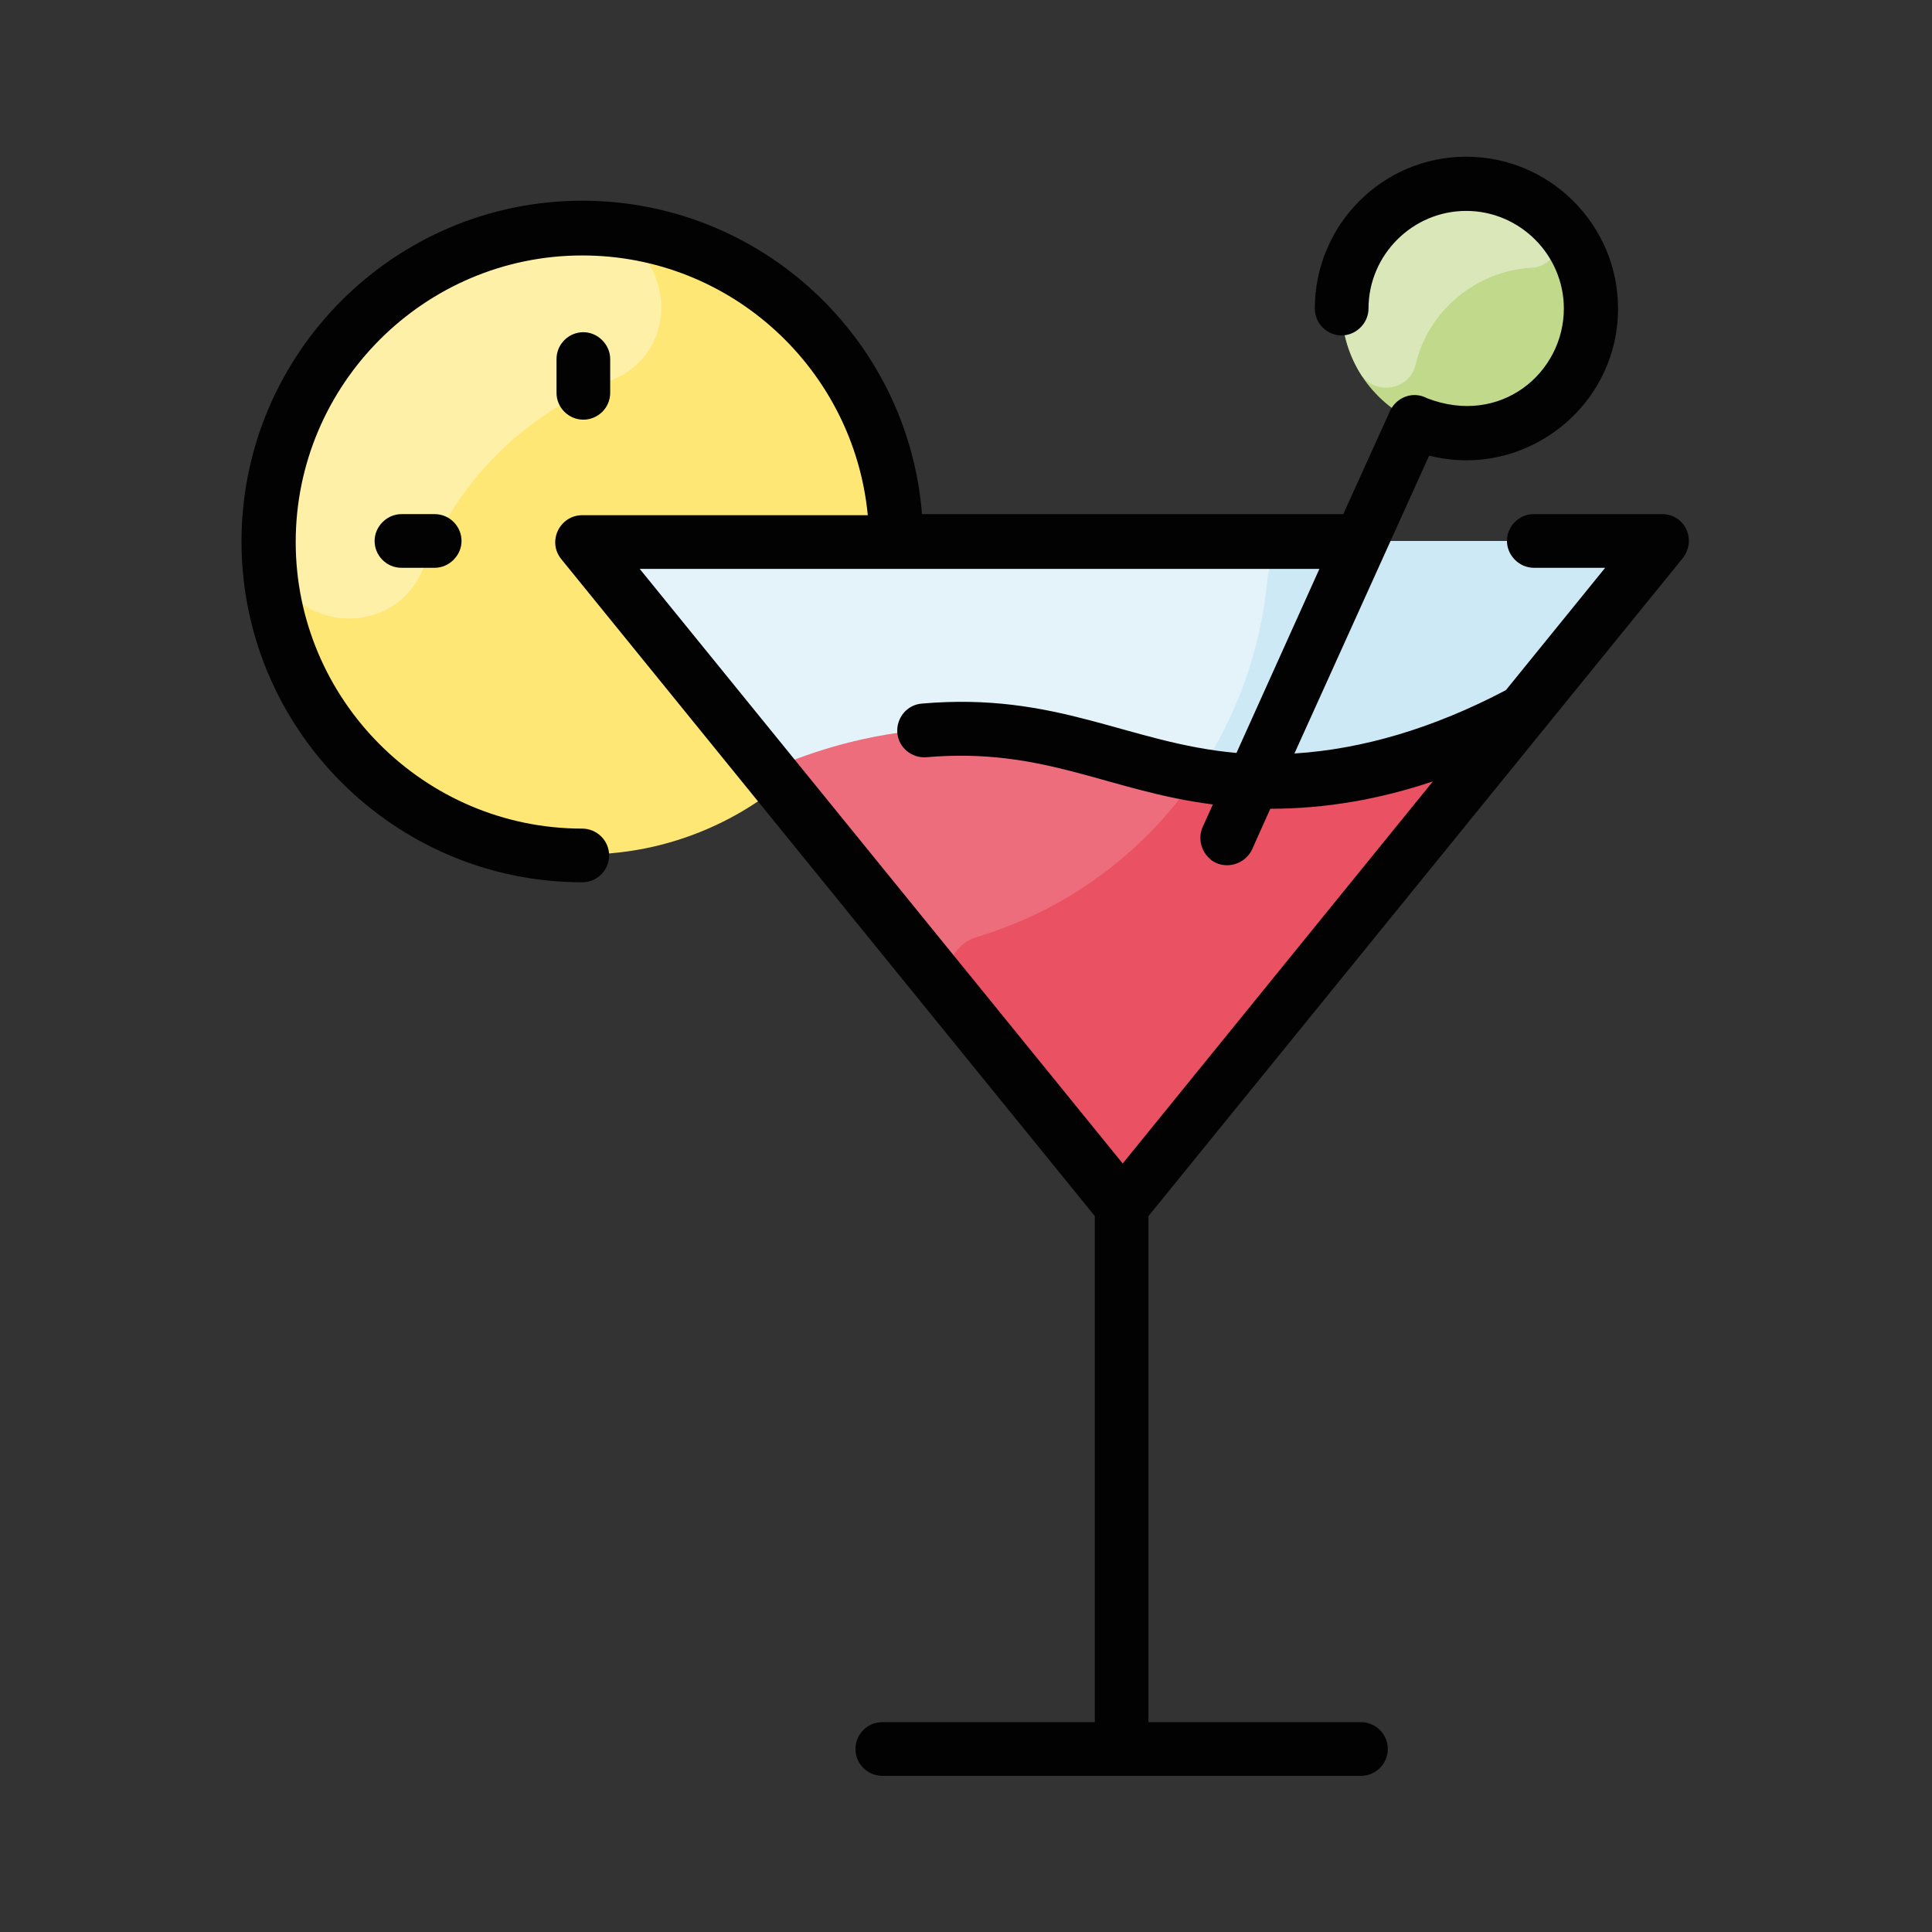
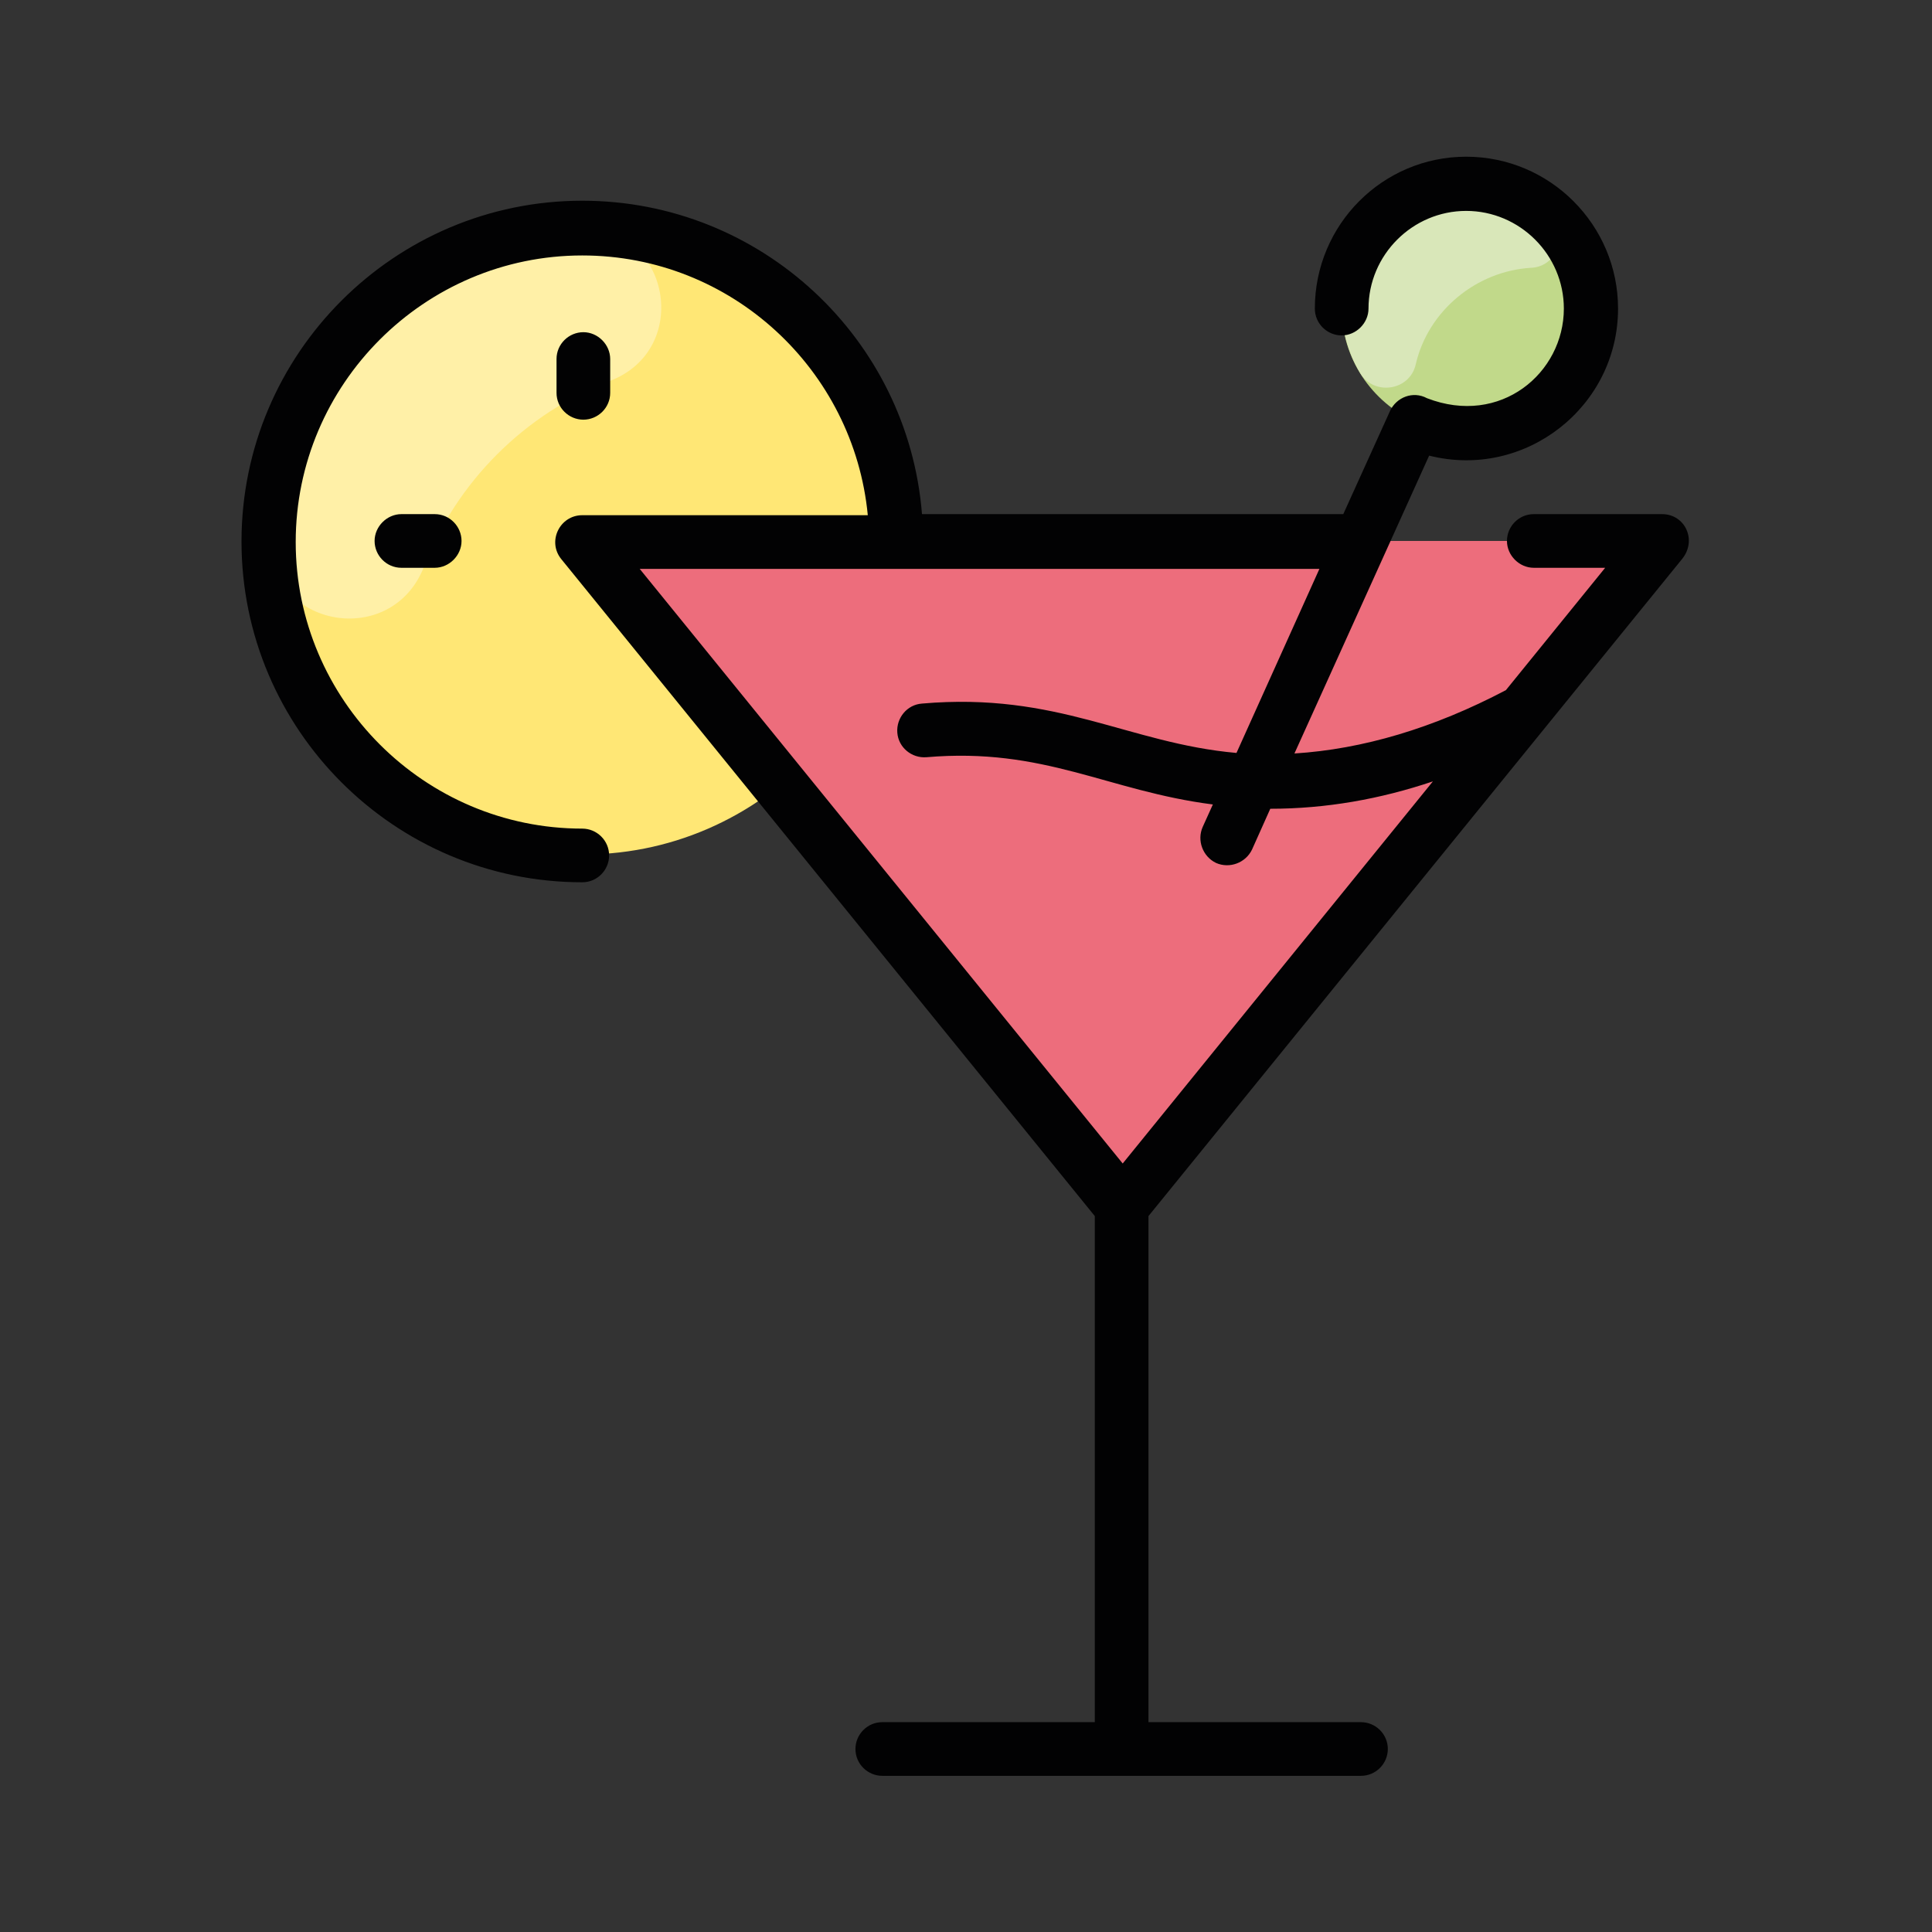
<svg xmlns="http://www.w3.org/2000/svg" version="1.1" id="Livello_1" x="0px" y="0px" viewBox="0 0 36 36" style="enable-background:new 0 0 36 36;" xml:space="preserve">
  <rect x="0" y="0" width="36" height="36" fill="#333333" stroke="none" />
  <style type="text/css">
	.st0{fill:#FFE775;}
	.st1{fill:#FFF0A7;}
	.st2{fill:#ED6D7C;}
	.st3{fill:#EA5162;}
	.st4{fill:#E4F3F9;}
	.st5{fill:#CDE9F6;}
	.st6{fill:#C1D98A;}
	.st7{fill:#D9E7B9;}
	.st8{fill:#020203;}
</style>
  <path class="st0" d="M16.71,10.08c0-3.23-2.62-5.84-5.84-5.84s-5.84,2.62-5.84,5.84c0,2.95,2.2,5.42,5.08,5.79  C13.58,16.33,16.71,13.64,16.71,10.08z" />
  <path class="st1" d="M11.36,7.1c-1.57,0.6-2.86,1.88-3.46,3.46c-0.6,1.54-2.88,1.14-2.87-0.51c0.02-3.19,2.62-5.79,5.8-5.81  C12.48,4.23,12.91,6.51,11.36,7.1z" />
  <path class="st2" d="M29.92,10.08c0.42,0,0.66,0.49,0.39,0.82c-2.93,3.61-8.97,11.04-8.95,11.02c-0.23,0.28-0.65,0.28-0.88,0  c-0.17-0.2-8.96-11.03-8.95-11.02c-0.27-0.33-0.03-0.82,0.39-0.82L29.92,10.08z" />
-   <path class="st3" d="M30.31,10.9c-2.48,3.06-0.7,0.86-8.95,11.02c-0.23,0.28-0.65,0.28-0.88,0l-2.65-3.26  c-0.34-0.42-0.14-1.04,0.37-1.2c3.04-0.91,5.13-3.59,5.42-6.7c0.04-0.39,0.36-0.68,0.75-0.68h5.55  C30.34,10.08,30.58,10.57,30.31,10.9L30.31,10.9z" />
-   <path class="st4" d="M30.31,10.9l-1.92,2.36c-2.17,1.16-3.88,1.34-5.04,1.29c-2.22-0.08-3.56-1.17-6.14-0.95  c-1.27,0.11-2.27,0.48-2.88,0.75l-2.8-3.45c-0.27-0.33-0.03-0.82,0.39-0.82h17.99C30.34,10.08,30.58,10.57,30.31,10.9L30.31,10.9z" />
-   <path class="st5" d="M30.31,10.9l-1.92,2.36c-1.93,1.04-3.95,1.54-6.07,1.17c0.73-1.08,1.18-2.34,1.3-3.67  c0.04-0.39,0.36-0.68,0.75-0.68h5.55C30.34,10.08,30.58,10.57,30.31,10.9L30.31,10.9z" />
  <path class="st6" d="M27.33,3.42c1.28,0,2.32,1.04,2.32,2.32c0,1.7-1.76,2.81-3.28,2.12v0c-0.81-0.37-1.37-1.18-1.37-2.12  C25.01,4.46,26.05,3.42,27.33,3.42z" />
  <path class="st7" d="M28.53,4.99c-1.02,0.06-1.92,0.8-2.15,1.8c-0.11,0.49-0.77,0.59-1.03,0.17c-0.28-0.46-0.4-1.01-0.32-1.57  c0.27-1.79,2.44-2.62,3.83-1.4C29.24,4.33,29.03,4.97,28.53,4.99L28.53,4.99z" />
  <path class="st8" d="M30.97,9.58h-2.39c-0.28,0-0.5,0.23-0.5,0.5s0.23,0.5,0.5,0.5h1.33l-1.85,2.28c-1.35,0.71-2.67,1.1-3.94,1.18  l2.51-5.55c1.79,0.45,3.52-0.91,3.52-2.74c0-1.56-1.27-2.83-2.83-2.83S24.5,4.19,24.5,5.75c0,0.28,0.23,0.5,0.5,0.5  s0.5-0.23,0.5-0.5c0-1,0.82-1.82,1.82-1.82s1.82,0.82,1.82,1.82c0,1.2-1.18,2.2-2.55,1.67c-0.26-0.14-0.57-0.02-0.69,0.24  l-0.87,1.92h-7.85c-0.26-3.27-3-5.84-6.33-5.84c-3.5,0-6.35,2.85-6.35,6.35s2.85,6.35,6.35,6.35c0.28,0,0.5-0.23,0.5-0.5  c0-0.28-0.23-0.5-0.5-0.5c-2.94,0-5.34-2.4-5.34-5.34s2.4-5.34,5.34-5.34c2.78,0,5.06,2.13,5.32,4.84h-5.32  c-0.42,0-0.66,0.49-0.39,0.82l9.94,12.24v9.43h-3.96c-0.28,0-0.5,0.23-0.5,0.5c0,0.28,0.23,0.5,0.5,0.5h8.92  c0.28,0,0.5-0.23,0.5-0.5c0-0.28-0.23-0.5-0.5-0.5h-3.96v-9.43c0.44-0.54,9.47-11.66,9.94-12.24C31.63,10.07,31.4,9.58,30.97,9.58  L30.97,9.58z M24.59,10.59l-1.55,3.44c-2.02-0.18-3.33-1.14-5.86-0.92c-0.28,0.02-0.48,0.27-0.46,0.54  c0.02,0.28,0.27,0.48,0.54,0.46c2.2-0.19,3.38,0.63,5.34,0.88l-0.19,0.42c-0.11,0.25,0,0.55,0.25,0.67c0.25,0.11,0.55,0,0.67-0.25  l0.34-0.76c1.04,0,2.05-0.18,3.03-0.51l-5.78,7.12l-9-11.08H24.59z M10.37,7.32V6.69c0-0.28,0.23-0.5,0.5-0.5s0.5,0.23,0.5,0.5v0.63  c0,0.28-0.23,0.5-0.5,0.5S10.37,7.6,10.37,7.32z M8.1,9.58c0.28,0,0.5,0.23,0.5,0.5s-0.23,0.5-0.5,0.5H7.48  c-0.28,0-0.5-0.23-0.5-0.5s0.23-0.5,0.5-0.5H8.1z" />
</svg>